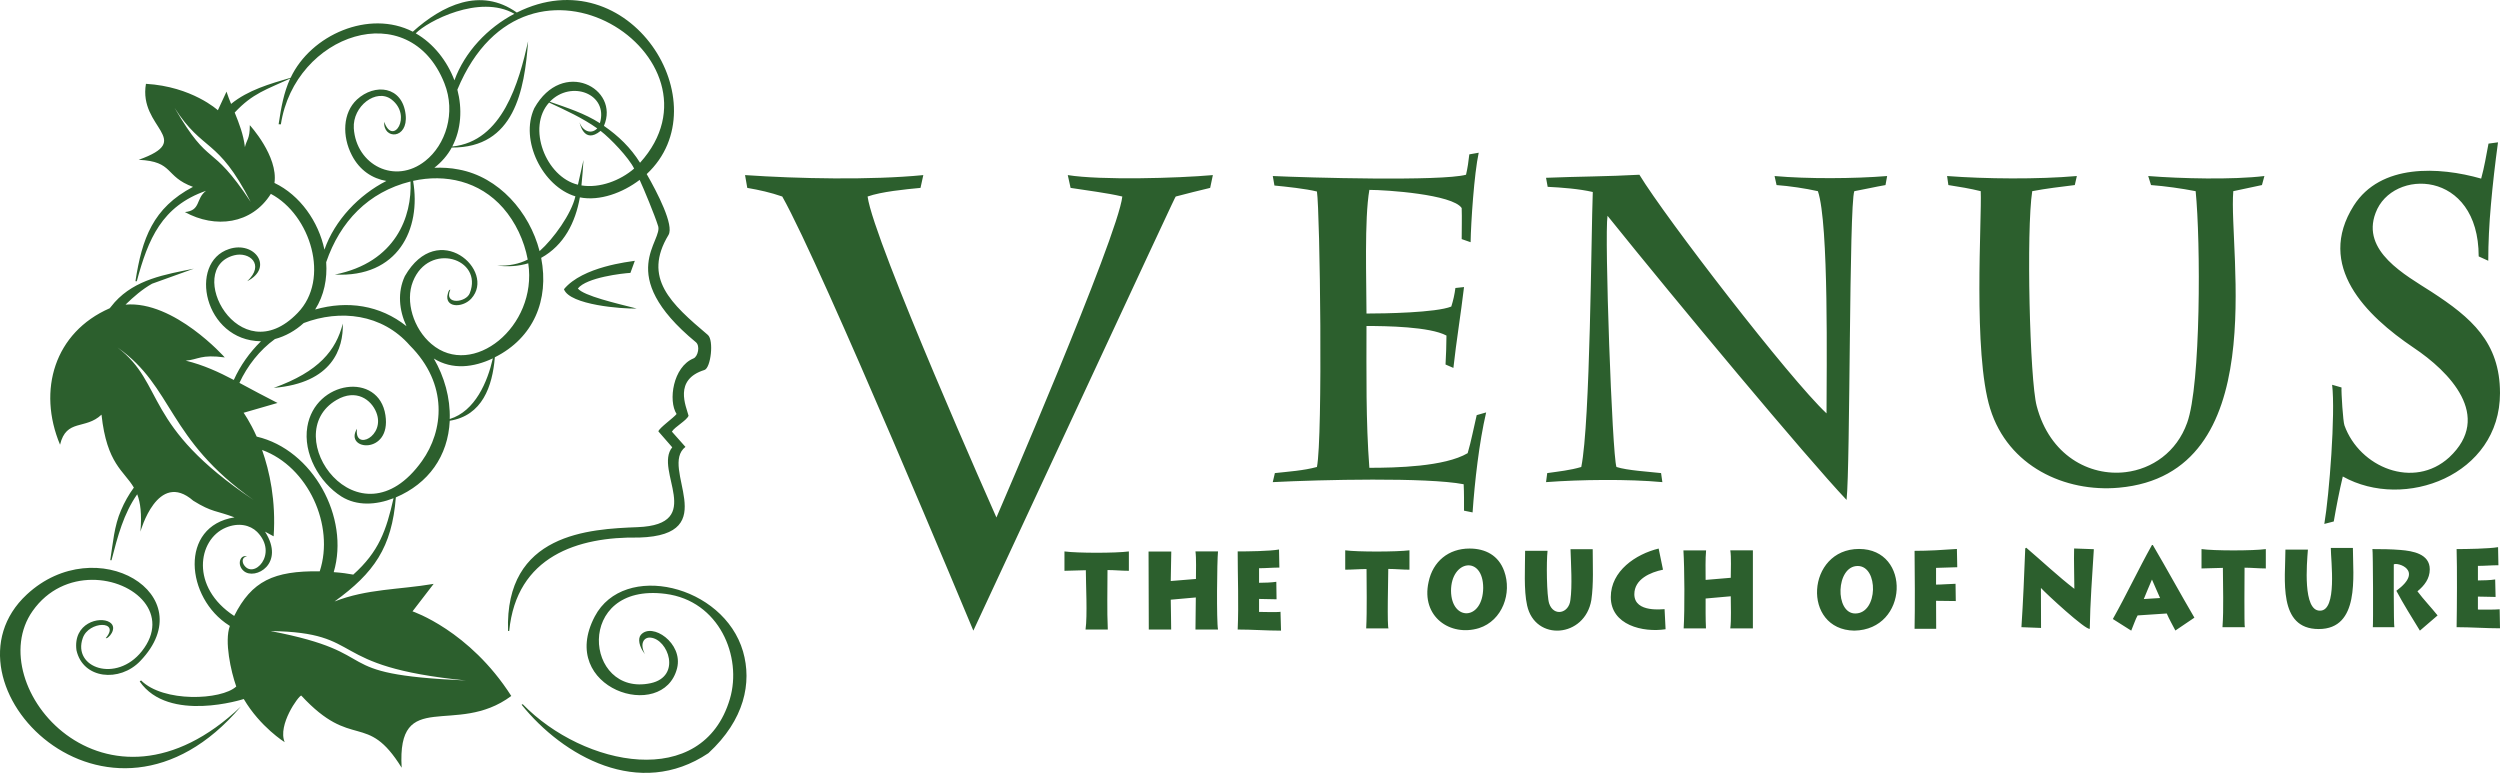
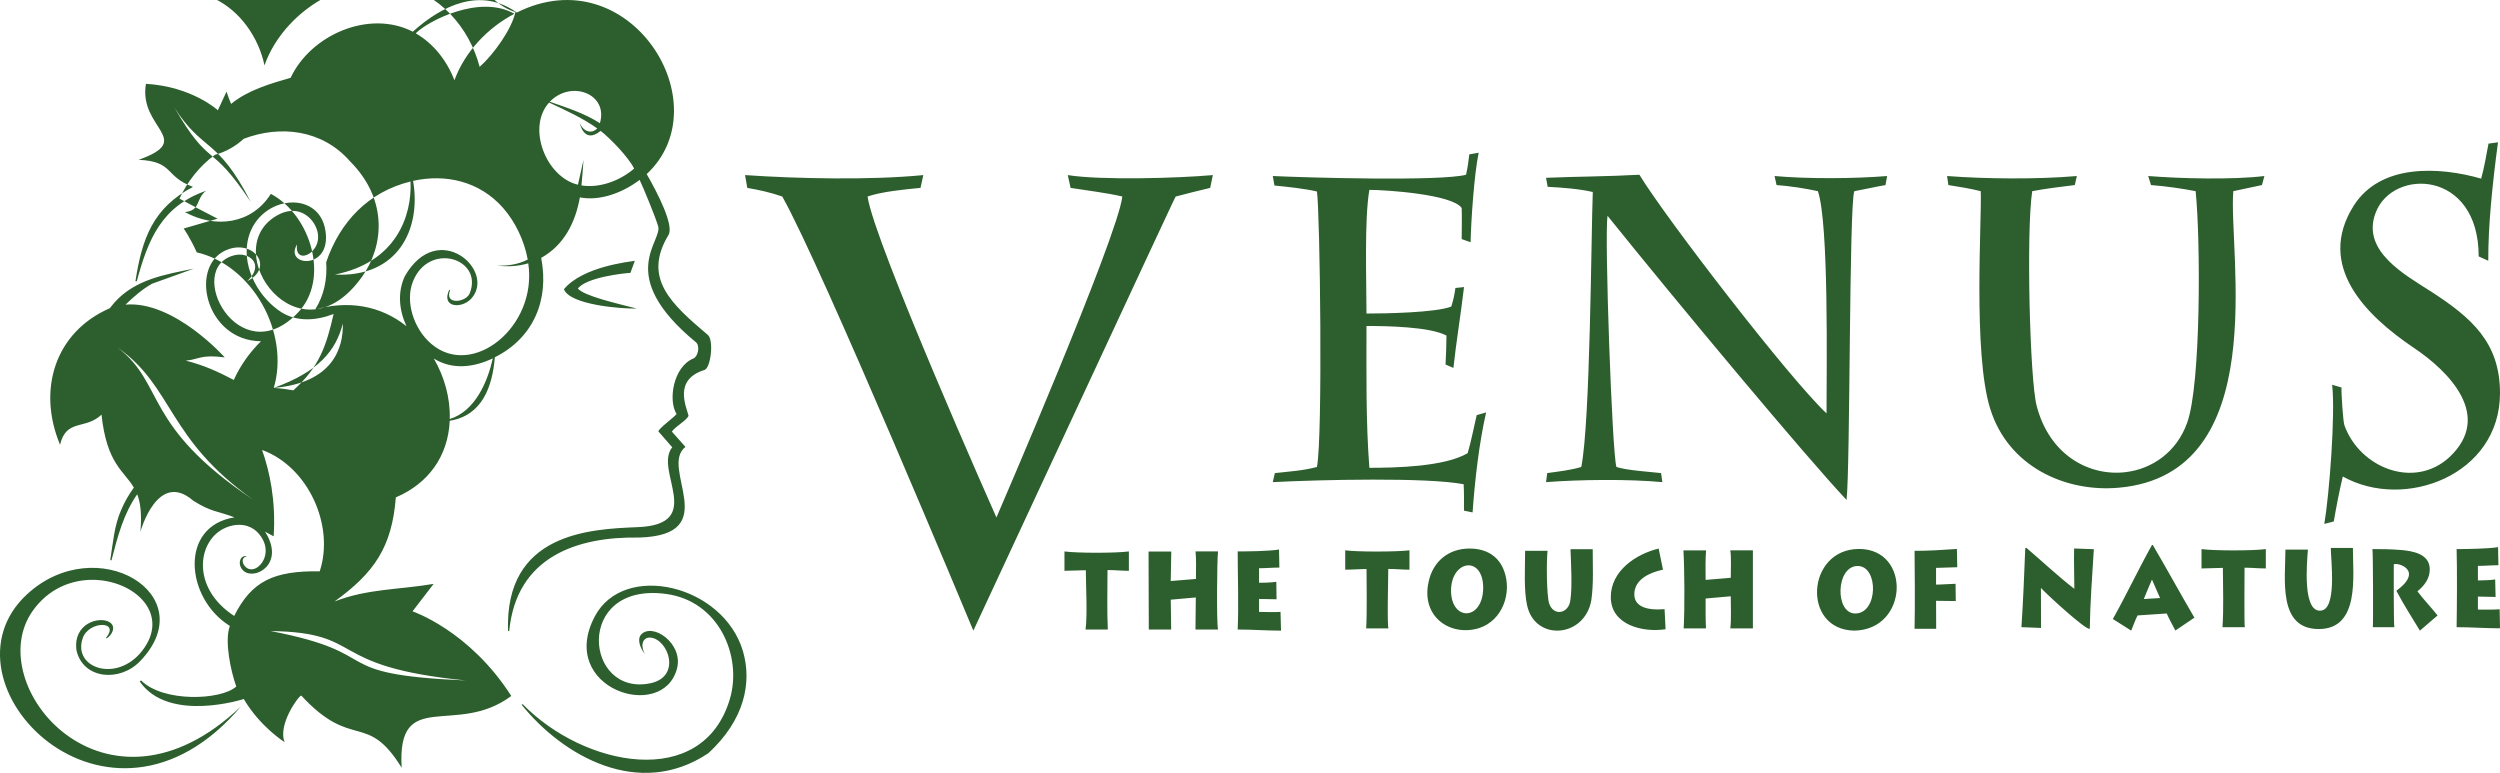
<svg xmlns="http://www.w3.org/2000/svg" xml:space="preserve" width="682.666" height="211.045" style="shape-rendering:geometricPrecision;text-rendering:geometricPrecision;image-rendering:optimizeQuality;fill-rule:evenodd;clip-rule:evenodd" viewBox="0 0 2618.85 809.61">
-   <path d="M2245.72 627.5c2.83-6.7 5.6-13.84 8.55-20.42 2.71 6.58 5.78 12.92 8.49 19.38l-17.04 1.05zM546.41 738.22l1.17-.55c64.03 65.69 188.59 90.67 217.01-5.54 13.1-44.29-11.13-102.84-67.42-110.04-95.96-12.36-85.07 108.51-15.44 93.56 32.42-7.13 18.15-46.2-.37-47.73-7.2-.62-11.44 6.77-5.72 17.35-6.4-8.18-7.57-16.3-4.37-20.18 11.63-13.66 44.54 8.55 38.01 34.88-14.45 57.33-126.1 21.53-86.24-54.19 30.45-57.88 134.96-33.21 155.32 36.66 9.41 32.66 1.66 71.54-36.29 106.54-72.64 48.66-152.42 2.95-195.67-50.75zm58.93-435.99c6.15 7.69 40.48 15.56 61.63 20.97-14.64.49-70.18-3.63-76.21-20.24 19.68-23.81 68.89-28.79 74.24-29.77l-4.61 12.67c-8.06.43-46.01 4.74-55.05 16.36zm-69.75 426.83c-43.92-68.77-103.46-88.64-103.46-88.64 7.38-9.47 14.7-19.07 22.14-28.79-36.54 6.21-69.57 5.04-103.83 18.45 41.34-29.89 60.1-56.59 64.22-109.06 34.14-14.52 54.74-43.18 56.47-80.27 34.14-5.41 44.72-35.98 47.24-66.49 40.47-20.3 57.14-59.97 48.53-104.14 23.99-13.29 35.86-37.09 40.54-63.36 20.85 4.12 44.84-4.8 62.62-18.33 4.12 8.73 16.24 38.2 19.07 47.55 7.07 15.93-46.99 50.93 39.8 122.47 4.68 3.81 2.28 14.95-2.4 16.98-21.59 8.86-26.7 44.41-17.78 58.25-2.71 3.69-18.33 14.7-19.07 18.21l14.52 16.67c-19.62 24.11 35.74 80.83-36.23 83.66-50.5 1.97-139.32 6.33-135.76 108.81l1.23-.12c7.63-78.06 71.6-98.97 136.19-97.8 89.07-2.71 20.48-73.38 48.41-94.97l-14.21-15.99c3.08-5.04 15.38-11.56 17.47-16.61-2.52-10.03-15.93-37.83 16.67-47.98 6.64-2.15 10.03-31.19 3.51-36.72-38.81-32.85-68.46-59.54-41.21-104.69 6.09-10.03-11.69-44.47-22.82-63.79 78.86-73.51-18.21-228.21-136.06-169.22-38.08-27.07-78.18-7.56-108.94 20.05-45.7-23.44-106.84 3.26-128 48.29-21.71 6.33-44.6 12.85-62.37 27.37-1.66-4.12-3.38-8.37-4.8-12.86-2.95 6.52-5.91 12.98-9.04 19.5 0 0-27.07-24.85-75.35-27.68-8.06 46.69 51.92 58.31-7.63 79.59 37.28 1.72 26.82 17.35 56.9 28.36-41.95 22.02-53.33 54.07-60.28 98.79l1.42.12c11.87-44.29 26.27-78.73 72.52-94.79-11.01 8.31-5.17 20.61-22.14 22.27 31.74 17.47 70 12.86 90.05-19.07 41.64 22.02 62.5 89.38 28.05 124.75-61.51 63.79-119.64-46.81-66.43-60.4 15.69-4.06 32.48 9.47 13.66 27.13 28.11-14.39 7.63-42.5-19.01-33.71-43.18 14.09-26.27 96.08 33.4 96.63-11.99 11.75-21.71 25.53-28.48 40.54-15.69-8.24-31.74-15.69-50.38-20.24 13.53-1.11 15.69-6.77 40.91-3.38 0 0-53.02-59.67-103.95-55.3 8.43-8.18 17.47-16.05 27.8-21.9l43.74-15.75c-30.08 6.03-61.14 11.13-82.86 35.12-1.84 2.09-3.5 4.24-5.23 6.33-57.88 25.28-75.9 85.93-52.04 142.95 6.58-27.49 26.51-15.38 43.43-31.49 5.54 51.79 23.56 58.74 33.89 76.4-5.35 7.32-9.9 15.38-13.41 23.68-7.2 16.48-8.49 34.57-11.32 52.35l1.29.12c6.64-25.65 12.67-48.65 26.94-69.14 3.38 8.73 4.92 20.48 3.38 39.12 0 0 17.96-64.96 55.36-32.35 19.74 12.3 24.24 10.21 43.18 17.41-58.19 9.17-51.24 84.52-5.54 113.3l.68.43c-5.91 16.05 1.11 47.67 6.7 63.48-15.56 14.33-76.46 16.92-99.71-6.4l-1.42 1.11c30.26 43.86 109 18.39 109 18.39 17.35 29.4 42.87 45.21 42.87 45.21-7.63-17.96 14.58-48.72 17.35-48.84 53.76 58.13 68.34 16.05 105.18 75.6-5.04-85.07 56.77-31.8 114.84-75.17zm-252.2-68.03c101.74 1.54 55.18 36.97 204.65 51.79-150.33-6.52-79.9-27.8-204.65-51.79zm-20.73-449.46c-34.88-68.15-49.82-51.79-79.84-98.66 38.07 65.38 36.78 33.59 79.84 98.66zm2.95 312.17C148.8 445.56 173.47 402.62 123.09 364c59.11 41.58 51.49 95.53 142.52 159.74zm69.32 74.74c15.81-48.1-12.18-109.61-60.4-127.14 7.87 22.21 14.64 53.08 12.12 90.48-3.26-1.85-6.21-3.38-9.04-4.92 21.59 33.83-10.46 51.06-22.14 41.34-7.94-6.52-3.69-17.96 3.26-15.26-4.8.31-5.35 4.8-3.57 8.18 9.9 16.92 37.15-10.7 14.15-34.02-7.32-7.2-19.5-10.03-32.91-4.37-29.34 12.43-37.21 62.37 8.92 92.45 18.33-36.54 41.34-47.42 89.62-46.75zm-48.16-192.16c47.61-17.1 65.2-39.49 72.34-67.36.68 25.96-10.82 62.25-72.34 67.36zm62.8 193.02c8.06.55 15.13 1.54 20.48 2.58 26.94-24.17 34.57-46.19 42.2-80.03-18.33 7.2-38.38 8.31-54.5-1.72-23.37-14.83-40.48-45.15-35.8-73.2 8.18-48.72 75.04-57.76 81.81-12 6.34 41.89-44.04 37.09-29.77 14.09-3.38 23.99 30.2 7.87 20.18-17.1-5.23-13.22-21.04-25.1-41.64-12.98-62.5 36.42 23.31 156.67 89.5 63.97 22.58-31.62 27.93-80.46-12.73-121.12-29.03-33.15-73.07-37.95-111.15-23.44-8.8 8.06-19.19 13.84-30.2 16.79-15.99 11.56-28.91 28.11-37.15 45.89 13.35 7.13 26.45 14.27 39.92 21.04-11.81 3.38-23.68 6.77-35.55 10.27 0 0 6.52 8.92 13.72 24.97 58.86 13.72 97.62 84.7 80.7 141.97zm-55.36-469.08-2.34-.12c2.64-17.78 5.47-33.28 12.12-47.86-24.42 11.32-39.37 15.38-58.13 35.61 4.68 11.56 9.16 23.01 10.7 36.23 1.72-7.75 5.23-8.43 5.11-23.01 0 0 29.89 32.48 25.84 60.53 26.82 12.85 46.13 40.41 52.35 69.88 10.7-30.76 36.23-57.45 64.89-71.97-14.64-2.52-27.93-11.01-36.11-26.82-10.46-20.05-9.6-44.6 5.23-58.43 18.64-17.16 47.67-14.39 51.06 15.81 2.83 26.14-23.8 26.27-22.45 7.5 9.04 26.08 29.83-6.33 7.63-23.43-15.81-12-40.91 6.89-39.49 30.2 2.52 38.51 43.18 59.42 74.92 34.14 21.22-16.79 32.35-50.19 19.99-81.32-36.66-92.57-156.73-51.85-171.31 43.06zm184.9-36.35c5.23 19.99 4.12 41.46-5.35 59.54 52.78-5.23 69.88-67.6 79.47-110.23-3.81 51.48-14.39 111.76-80.02 111.33-4.43 8.18-10.89 15.5-18.21 21.16 8.49-.25 17.1.12 25.53 1.84 41.95 7.75 74.12 44.47 84.7 85.5 14.52-12.85 33.4-39.06 37.52-57.39-34.32-10.33-58.56-58.74-43.06-92.33 29.53-52.78 89.93-20.85 72.95 18.52 15.26 10.58 27.99 22.82 37.83 38.63 98.54-109-117.86-253.98-191.36-76.58zM435.5 34.92c18.52 10.58 32.79 28.79 40.54 49.21 10.77-29.83 34.88-55.05 62.8-69.69-36.54-20.85-91.16 7.94-103.34 20.48zm-2.77 154.52c8.73 50.68-15.93 101.55-81.93 98.17 64.03-12.73 80.95-61.26 79.23-97.49-44.29 11.01-73.81 42.07-88.33 84.52 1.23 17.41-2.15 34.75-11.56 49.58 33.77-9.6 67.91-4.68 95.65 17.47-7.75-16.67-9.6-35.55-1.66-52.47 34.82-60.53 95.96-5.54 69.57 23.56-8.49 9.29-25.59 9.84-25.16-1.97 0-.74 1.17-7.94 3.14-7.2 0 .25.06.25-.18.25v.19c-6.46 15.62 16.79 12.98 20.61 3.08 14.39-36.42-42.87-54.31-59.54-12.24-8.3 20.73.55 49.52 19.38 65.45 43 36.66 111.34-18.09 101.43-84.51-10.27 3.08-21.28 3.81-32.6 2.4 12.67.43 23.01-1.72 32.05-6.34-3.69-19.93-12.86-39.24-25.71-53.95-24.85-28.36-60.65-35.98-94.36-28.48zm178.51-21.9c-.62 8.92-1.17 17.78-2.15 26.7 19.32 3.08 40.66-5.11 55.18-17.65-5.66-11.56-24.85-31.62-35.12-39.49-17.78 14.64-22.02-8.92-22.02-8.92 2.71 8.3 11.57 13.41 18.52 6.33-15.56-11.01-32.6-18.76-50.44-27.07-23.56 25.96-3.51 78 30.2 86.05l5.84-25.96zM471.12 438.93c26.63-8.18 39.61-38.94 45.15-63.54-19.99 9.47-42.32 12.36-61.82.19 11.01 19.01 17.35 41.21 16.67 63.36zm104.82-332.34c18.21 6.33 36.42 12.12 52.47 22.45 9.23-30.76-30.2-45.7-52.47-22.45zM146.9 692.48c-21.53 22.51-60.04 18.95-66.8-11.32-3.75-28.54 24.36-35.86 34.69-29.4 9.66 5.97-2.21 18.57-4 16.61-.12-.06 0-.18.12-.18h.12v-.06c15.13-18.21-17.96-17.84-24.3.19-11.14 31.31 35.18 47.42 61.82 13.9 15.25-19.25 13.47-37.77 2.52-51.55-22.64-28.42-84.46-36.78-116.93 9.41-54.68 77.63 76.58 234.85 218.18 100.02-139.2 164.23-323.36-25.34-224.21-117.36 72.83-67.54 185.64.06 118.78 69.75zm1991.05-76.58c5.04 5.66 47.42 44.84 51.18 42.75.37-27.25 2.58-56.04 4.25-83.35l-20.67-.74c-.37 13.96.25 28.29.25 42.26-16.55-12.67-34.26-29.34-50.38-43.06l-1.05.68c-1.05 27.25-2.21 55.42-4 82.55l20.54.8s-.12-27.93-.12-41.89zm480.52 22.33c-5.84.56-15.5.31-22.76.31v-13.59c6.21 0 12.3.37 18.52.37l-.43-18.33c-4.61.8-13.04 1.05-18.08 1.05v-15.25c7.13 0 14.33-.68 21.47-.68l-.37-18.95c-9.6 1.66-32.97 2.03-43.43 2.03.62 20.3.37 60.77 0 81.81 15.07 0 30.33 1.17 45.46 1.17 0-1.66-.37-19.93-.37-19.93zm-108.2-19.38c7.26 13.72 16.55 28.48 24.67 41.77l18.52-15.93c-6.77-8.49-14.76-16.79-21.1-25.28 7.26-5.97 12.92-13.22 12.92-23.01 0-16.3-17.96-19.25-30.63-20.3-9.78-.8-19.62-.92-29.46-.92.68 1.29.92 80.27.43 81.81h22.58c-.86-2.34-.62-65.38-.62-65.75 3.2-2.58 32.42 5.78 2.71 27.62zm-92.7-43.12h-23.5c0 30.63-8.24 83.22 34.88 83.22 43.3 0 35.8-55.48 35.8-84.95h-23.13c0 13.35 7.01 65.94-11.38 65.7-18.08.25-13.78-49.03-12.61-63.97h-.06zm-66.25 18.95c7.32 0 14.82.8 22.21.8v-20.3c-13.04 1.85-54.68 1.85-67.36 0v20.3c7.38 0 14.89-.61 22.39-.61 0 18.95.98 43-.43 62.12h23.44c-.8 0-.31-56.96-.31-62.31h.06zm-1190.86 64.77c-.92-20.18-.31-42.13-.31-62.31 7.5 0 15.01.8 22.39.8v-20.3c-13.84 1.85-53.76 1.85-67.48 0v20.3c7.38 0 15.01-.62 22.39-.62 0 13.66 1.78 47.92-.31 62.13h23.44-.12zM1318.91 641v-13.59c6.03 0 12.12.37 18.33.37l-.25-18.33c-4.8.8-13.04 1.05-18.08 1.05v-15.26c6.95 0 14.21-.68 21.28-.68l-.37-18.95c-9.41 1.78-33.34 2.03-43.3 2.03 0 27 1.17 54.81 0 81.81 15.01 0 30.26 1.17 45.4 1.17l-.55-19.93c.92.92-19.87.31-22.45.31zm-92.51-12.8 26.27-2.34c0 11.26-.37 22.45-.37 33.59h23.62c-1.66-8.55-1.05-72.21 0-81.81h-23.62c.98 7.13.49 20.97.49 28.85l-26.39 2.15c0-10.33.56-20.67.56-30.88h-23.81c0 27.13.25 54.44.25 81.69h23.44c.12-.12-.43-28.42-.43-31.25zm560.67 30.08c-.49-10.21-.37-21.1-.37-31.31l26.33-2.34c0 9.47.68 24.97-.49 33.65h23.68v-81.81h-23.68c1.17 7.07.49 20.91.49 28.79l-26.33 2.21c0-9.29-.37-22.08.49-30.88h-23.74c1.17 18.45 1.42 62.13.25 81.69h23.38zm-75.04-35.8c0-15.81 16.79-23.01 30.02-25.71l-4.55-22.14c-23.93 5.84-50.13 23.44-50.13 50.81 0 29.46 33.71 37.34 57.39 33.71l-1.05-21.04c-.25-.37-31.68 4.61-31.68-15.62zm-90.91-45.52h-23.5c0 17.59-1.54 41.21 2.09 57.27 8.37 38.01 60.59 33.96 67.29-5.72 2.46-16.79 1.42-36.04 1.42-53.21h-23.25c.49 15.38 1.97 38.75-.12 53.21-1.54 14.21-17.47 17.59-22.21 3.75-2.71-7.87-3.01-43.92-1.72-55.3zM1520 618.97c0-32.6 33.71-37.46 33.71-3.08-.37 34.45-33.34 35.25-33.71 3.08zm29.34 39c24.54-7.87 34.75-36.78 26.33-59.79-5.9-16.3-19.5-23.56-36.29-23.56-21.96 0-38.38 13.47-42.87 34.94-8.18 36.54 22.82 57.64 52.84 48.41zm-95.09-62c7.32 0 14.83.8 22.21.8v-20.3c-13.29 1.66-54.25 1.78-67.29 0v20.3c7.32 0 14.82-.68 22.33-.68 0 13.96.62 43.92-.37 62.19h23.5c-1.78.86-.37-56.34-.37-62.31zm573.84 33.4 20.67.25-.25-18.08c-6.89.12-13.84.86-20.42.86v-17.53l22.21-.68-.37-19.13c-14.39 1.05-30.02 1.97-44.35 1.97.25 19.5.49 60.83 0 81.63h22.64c0-9.78-.12-19.5-.12-29.28zm-82.06-36.48c21.96 0 21.59 49.76-2.58 49.76-21.59 0-20.42-49.76 2.58-49.76zm1.42-17.84c-55.18 0-60.34 84.64-5.04 85.56 57.02-.92 59.73-85.56 5.04-85.56zm-567.93-85.87c-14.02 3.81-29.59 4.8-44.04 6.4l-2.21 9.47c50.56-2.58 161.47-5.17 199.97 2.21.49 9.04.37 18.64.37 27.68l8.98 1.84c2.21-32.11 6.89-73.38 14.21-104.75l-9.9 2.83c-3.2 13.35-5.54 26.51-9.47 39.86-24.05 14.21-75.23 15.32-102.97 15.32-3.75-49.09-3.01-99.22-3.01-148.55 20.11 0 66.25.61 83.78 10.03 0 10.09-.49 20.36-.98 30.32l8.24 3.57c3.08-28.11 7.81-56.47 11.13-84.7l-9.04.98c-.74 6.27-2.34 13.41-4.31 19.44-15.99 6.46-70.31 7.32-88.82 7.32 0-33.71-2.34-98.78 3.01-129.54 17.71 0 87.16 4.68 96.7 19.01.37 10.77 0 21.84 0 32.54l9.35 3.26c.37-20.85 3.69-71.54 8.49-93.74l-9.84 1.72c-.74 7.01-1.84 14.52-3.44 21.34-25.9 7.01-166.14 3.08-202.43 1.35l1.72 9.96c12.61 1.23 32.6 3.32 44.53 6.27 3.2 20.85 6.27 257.18 0 288.55zm241.74-293.47c14.83.74 32.85 2.09 47.24 5.41-1.72 44.04-2.58 241.31-12.06 288.06-11.5 3.44-23.68 4.68-35.67 6.4l-1.23 9.47c35.92-2.71 86.12-3.32 121.85 0l-1.35-9.47c-12.8-1.48-35.25-2.71-46.75-6.4-4.55-13.47-12.67-242.17-9.35-263.14 72.15 89.81 208.21 253 250.41 297.65 3.94-36.11 2.58-308.72 8.12-323.42 10.95-1.97 21.84-4.55 32.66-6.4l1.72-9.47c-34.51 2.83-83.84 3.08-117.92 0l2.09 9.47c13.35.98 30.14 3.44 43.3 6.4 11.63 33.83 9.04 187.73 9.04 232.76-38.75-36.23-168.54-204.65-196.03-249.98-32.54 1.84-65.26 1.84-97.8 3.2l1.72 9.47zm463.55 232.39c18.7 60.47 78.43 87.84 134.77 82.79 161.59-14.45 114.59-246.72 119.88-310.63 10.03-2.34 19.99-4.06 30.02-6.4l2.58-9.47c-33.09 4.06-87.84 2.71-121.73 0l2.95 9.47c14.64 1.11 32.3 3.57 46.75 6.4 5.29 52.47 5.54 203.05-8.92 242.66-10.95 30.69-36.72 48.35-64.46 51.67-37.89 4.55-79.6-17.53-93.13-69.32-7.32-27.37-11.01-184.53-4.68-225.01 14.76-2.83 29.71-4.55 44.6-6.4l2.15-9.47c-40.48 3.57-95.9 3.08-135.94 0l1.35 9.47c10.95 1.72 23.19 3.69 33.89 6.4 1.35 28.36-8.37 168.97 9.9 227.84zm359.9 118.16c2.71-15.69 5.78-31.68 9.47-47.12 64.53 36.17 164.67-1.35 164.67-87.35 0-53.39-30.33-79.16-71.66-106.04-27.62-17.78-73.88-42.56-58.68-82.67 17.35-47.12 108.01-45.76 108.01 45.52l10.03 4.55c0-18.57.98-38.44 2.83-59.17 1.85-20.85 4.31-42.44 7.38-64.89l-9.96 1.35c-2.34 12.12-4.37 24.79-7.69 36.66-44.29-12.61-105.31-15.81-133.42 28.23-40.1 63.3 12.92 115.33 62.62 148.86 37.28 24.91 83.66 71.78 37.28 114.96-37.15 33.83-93.87 10.52-109.68-33.52-1.48-3.69-3.44-34.57-3.08-39.74l-9.84-2.83c3.57 30.2-2.95 114.96-8.18 145.78 2.95-.74 9.9-2.58 9.9-2.58zM782.8 196.82c12.73 2.21 24.42 4.8 36.66 9.04 41.64 73.75 200.16 454.75 200.16 454.75 205.88-442.45 211.41-454.38 212.03-454.75 12.12-3.14 23.93-6.21 36.04-9.04l2.83-13.41c-37.4 3.32-117.42 5.54-151.99 0l2.95 13.41c17.53 2.83 37.15 5.04 54.19 9.04-4.55 41.89-131.88 336.22-131.88 336.22S915.05 252.61 908.84 205.86c14.45-5.11 39.73-7.56 55.42-9.04l2.95-13.41c-54.87 5.41-131.26 3.81-186.75 0l2.34 13.41zm1449.75 463.79c1.78-4 4.68-12.67 6.7-15.93l30.51-2.03c2.46 5.78 6.09 12.12 9.04 17.84l19.93-13.47c-14.76-25.16-28.73-50.87-43.55-76.09h-.92c-14.21 25.46-26.76 52.22-40.97 77.5l19.25 12.18z" style="fill:#2c5f2d" />
+   <path d="M2245.72 627.5c2.83-6.7 5.6-13.84 8.55-20.42 2.71 6.58 5.78 12.92 8.49 19.38l-17.04 1.05zM546.41 738.22l1.17-.55c64.03 65.69 188.59 90.67 217.01-5.54 13.1-44.29-11.13-102.84-67.42-110.04-95.96-12.36-85.07 108.51-15.44 93.56 32.42-7.13 18.15-46.2-.37-47.73-7.2-.62-11.44 6.77-5.72 17.35-6.4-8.18-7.57-16.3-4.37-20.18 11.63-13.66 44.54 8.55 38.01 34.88-14.45 57.33-126.1 21.53-86.24-54.19 30.45-57.88 134.96-33.21 155.32 36.66 9.41 32.66 1.66 71.54-36.29 106.54-72.64 48.66-152.42 2.95-195.67-50.75zm58.93-435.99c6.15 7.69 40.48 15.56 61.63 20.97-14.64.49-70.18-3.63-76.21-20.24 19.68-23.81 68.89-28.79 74.24-29.77l-4.61 12.67c-8.06.43-46.01 4.74-55.05 16.36zm-69.75 426.83c-43.92-68.77-103.46-88.64-103.46-88.64 7.38-9.47 14.7-19.07 22.14-28.79-36.54 6.21-69.57 5.04-103.83 18.45 41.34-29.89 60.1-56.59 64.22-109.06 34.14-14.52 54.74-43.18 56.47-80.27 34.14-5.41 44.72-35.98 47.24-66.49 40.47-20.3 57.14-59.97 48.53-104.14 23.99-13.29 35.86-37.09 40.54-63.36 20.85 4.12 44.84-4.8 62.62-18.33 4.12 8.73 16.24 38.2 19.07 47.55 7.07 15.93-46.99 50.93 39.8 122.47 4.68 3.81 2.28 14.95-2.4 16.98-21.59 8.86-26.7 44.41-17.78 58.25-2.71 3.69-18.33 14.7-19.07 18.21l14.52 16.67c-19.62 24.11 35.74 80.83-36.23 83.66-50.5 1.97-139.32 6.33-135.76 108.81l1.23-.12c7.63-78.06 71.6-98.97 136.19-97.8 89.07-2.71 20.48-73.38 48.41-94.97l-14.21-15.99c3.08-5.04 15.38-11.56 17.47-16.61-2.52-10.03-15.93-37.83 16.67-47.98 6.64-2.15 10.03-31.19 3.51-36.72-38.81-32.85-68.46-59.54-41.21-104.69 6.09-10.03-11.69-44.47-22.82-63.79 78.86-73.51-18.21-228.21-136.06-169.22-38.08-27.07-78.18-7.56-108.94 20.05-45.7-23.44-106.84 3.26-128 48.29-21.71 6.33-44.6 12.85-62.37 27.37-1.66-4.12-3.38-8.37-4.8-12.86-2.95 6.52-5.91 12.98-9.04 19.5 0 0-27.07-24.85-75.35-27.68-8.06 46.69 51.92 58.31-7.63 79.59 37.28 1.72 26.82 17.35 56.9 28.36-41.95 22.02-53.33 54.07-60.28 98.79l1.42.12c11.87-44.29 26.27-78.73 72.52-94.79-11.01 8.31-5.17 20.61-22.14 22.27 31.74 17.47 70 12.86 90.05-19.07 41.64 22.02 62.5 89.38 28.05 124.75-61.51 63.79-119.64-46.81-66.43-60.4 15.69-4.06 32.48 9.47 13.66 27.13 28.11-14.39 7.63-42.5-19.01-33.71-43.18 14.09-26.27 96.08 33.4 96.63-11.99 11.75-21.71 25.53-28.48 40.54-15.69-8.24-31.74-15.69-50.38-20.24 13.53-1.11 15.69-6.77 40.91-3.38 0 0-53.02-59.67-103.95-55.3 8.43-8.18 17.47-16.05 27.8-21.9l43.74-15.75c-30.08 6.03-61.14 11.13-82.86 35.12-1.84 2.09-3.5 4.24-5.23 6.33-57.88 25.28-75.9 85.93-52.04 142.95 6.58-27.49 26.51-15.38 43.43-31.49 5.54 51.79 23.56 58.74 33.89 76.4-5.35 7.32-9.9 15.38-13.41 23.68-7.2 16.48-8.49 34.57-11.32 52.35l1.29.12c6.64-25.65 12.67-48.65 26.94-69.14 3.38 8.73 4.92 20.48 3.38 39.12 0 0 17.96-64.96 55.36-32.35 19.74 12.3 24.24 10.21 43.18 17.41-58.19 9.17-51.24 84.52-5.54 113.3l.68.43c-5.91 16.05 1.11 47.67 6.7 63.48-15.56 14.33-76.46 16.92-99.71-6.4l-1.42 1.11c30.26 43.86 109 18.39 109 18.39 17.35 29.4 42.87 45.21 42.87 45.21-7.63-17.96 14.58-48.72 17.35-48.84 53.76 58.13 68.34 16.05 105.18 75.6-5.04-85.07 56.77-31.8 114.84-75.17zm-252.2-68.03c101.74 1.54 55.18 36.97 204.65 51.79-150.33-6.52-79.9-27.8-204.65-51.79zm-20.73-449.46c-34.88-68.15-49.82-51.79-79.84-98.66 38.07 65.38 36.78 33.59 79.84 98.66zm2.95 312.17C148.8 445.56 173.47 402.62 123.09 364c59.11 41.58 51.49 95.53 142.52 159.74zm69.32 74.74c15.81-48.1-12.18-109.61-60.4-127.14 7.87 22.21 14.64 53.08 12.12 90.48-3.26-1.85-6.21-3.38-9.04-4.92 21.59 33.83-10.46 51.06-22.14 41.34-7.94-6.52-3.69-17.96 3.26-15.26-4.8.31-5.35 4.8-3.57 8.18 9.9 16.92 37.15-10.7 14.15-34.02-7.32-7.2-19.5-10.03-32.91-4.37-29.34 12.43-37.21 62.37 8.92 92.45 18.33-36.54 41.34-47.42 89.62-46.75zm-48.16-192.16c47.61-17.1 65.2-39.49 72.34-67.36.68 25.96-10.82 62.25-72.34 67.36zc8.06.55 15.13 1.54 20.48 2.58 26.94-24.17 34.57-46.19 42.2-80.03-18.33 7.2-38.38 8.31-54.5-1.72-23.37-14.83-40.48-45.15-35.8-73.2 8.18-48.72 75.04-57.76 81.81-12 6.34 41.89-44.04 37.09-29.77 14.09-3.38 23.99 30.2 7.87 20.18-17.1-5.23-13.22-21.04-25.1-41.64-12.98-62.5 36.42 23.31 156.67 89.5 63.97 22.58-31.62 27.93-80.46-12.73-121.12-29.03-33.15-73.07-37.95-111.15-23.44-8.8 8.06-19.19 13.84-30.2 16.79-15.99 11.56-28.91 28.11-37.15 45.89 13.35 7.13 26.45 14.27 39.92 21.04-11.81 3.38-23.68 6.77-35.55 10.27 0 0 6.52 8.92 13.72 24.97 58.86 13.72 97.62 84.7 80.7 141.97zm-55.36-469.08-2.34-.12c2.64-17.78 5.47-33.28 12.12-47.86-24.42 11.32-39.37 15.38-58.13 35.61 4.68 11.56 9.16 23.01 10.7 36.23 1.72-7.75 5.23-8.43 5.11-23.01 0 0 29.89 32.48 25.84 60.53 26.82 12.85 46.13 40.41 52.35 69.88 10.7-30.76 36.23-57.45 64.89-71.97-14.64-2.52-27.93-11.01-36.11-26.82-10.46-20.05-9.6-44.6 5.23-58.43 18.64-17.16 47.67-14.39 51.06 15.81 2.83 26.14-23.8 26.27-22.45 7.5 9.04 26.08 29.83-6.33 7.63-23.43-15.81-12-40.91 6.89-39.49 30.2 2.52 38.51 43.18 59.42 74.92 34.14 21.22-16.79 32.35-50.19 19.99-81.32-36.66-92.57-156.73-51.85-171.31 43.06zm184.9-36.35c5.23 19.99 4.12 41.46-5.35 59.54 52.78-5.23 69.88-67.6 79.47-110.23-3.81 51.48-14.39 111.76-80.02 111.33-4.43 8.18-10.89 15.5-18.21 21.16 8.49-.25 17.1.12 25.53 1.84 41.95 7.75 74.12 44.47 84.7 85.5 14.52-12.85 33.4-39.06 37.52-57.39-34.32-10.33-58.56-58.74-43.06-92.33 29.53-52.78 89.93-20.85 72.95 18.52 15.26 10.58 27.99 22.82 37.83 38.63 98.54-109-117.86-253.98-191.36-76.58zM435.5 34.92c18.52 10.58 32.79 28.79 40.54 49.21 10.77-29.83 34.88-55.05 62.8-69.69-36.54-20.85-91.16 7.94-103.34 20.48zm-2.77 154.52c8.73 50.68-15.93 101.55-81.93 98.17 64.03-12.73 80.95-61.26 79.23-97.49-44.29 11.01-73.81 42.07-88.33 84.52 1.23 17.41-2.15 34.75-11.56 49.58 33.77-9.6 67.91-4.68 95.65 17.47-7.75-16.67-9.6-35.55-1.66-52.47 34.82-60.53 95.96-5.54 69.57 23.56-8.49 9.29-25.59 9.84-25.16-1.97 0-.74 1.17-7.94 3.14-7.2 0 .25.06.25-.18.25v.19c-6.46 15.62 16.79 12.98 20.61 3.08 14.39-36.42-42.87-54.31-59.54-12.24-8.3 20.73.55 49.52 19.38 65.45 43 36.66 111.34-18.09 101.43-84.51-10.27 3.08-21.28 3.81-32.6 2.4 12.67.43 23.01-1.72 32.05-6.34-3.69-19.93-12.86-39.24-25.71-53.95-24.85-28.36-60.65-35.98-94.36-28.48zm178.51-21.9c-.62 8.92-1.17 17.78-2.15 26.7 19.32 3.08 40.66-5.11 55.18-17.65-5.66-11.56-24.85-31.62-35.12-39.49-17.78 14.64-22.02-8.92-22.02-8.92 2.71 8.3 11.57 13.41 18.52 6.33-15.56-11.01-32.6-18.76-50.44-27.07-23.56 25.96-3.51 78 30.2 86.05l5.84-25.96zM471.12 438.93c26.63-8.18 39.61-38.94 45.15-63.54-19.99 9.47-42.32 12.36-61.82.19 11.01 19.01 17.35 41.21 16.67 63.36zm104.82-332.34c18.21 6.33 36.42 12.12 52.47 22.45 9.23-30.76-30.2-45.7-52.47-22.45zM146.9 692.48c-21.53 22.51-60.04 18.95-66.8-11.32-3.75-28.54 24.36-35.86 34.69-29.4 9.66 5.97-2.21 18.57-4 16.61-.12-.06 0-.18.12-.18h.12v-.06c15.13-18.21-17.96-17.84-24.3.19-11.14 31.31 35.18 47.42 61.82 13.9 15.25-19.25 13.47-37.77 2.52-51.55-22.64-28.42-84.46-36.78-116.93 9.41-54.68 77.63 76.58 234.85 218.18 100.02-139.2 164.23-323.36-25.34-224.21-117.36 72.83-67.54 185.64.06 118.78 69.75zm1991.05-76.58c5.04 5.66 47.42 44.84 51.18 42.75.37-27.25 2.58-56.04 4.25-83.35l-20.67-.74c-.37 13.96.25 28.29.25 42.26-16.55-12.67-34.26-29.34-50.38-43.06l-1.05.68c-1.05 27.25-2.21 55.42-4 82.55l20.54.8s-.12-27.93-.12-41.89zm480.52 22.33c-5.84.56-15.5.31-22.76.31v-13.59c6.21 0 12.3.37 18.52.37l-.43-18.33c-4.61.8-13.04 1.05-18.08 1.05v-15.25c7.13 0 14.33-.68 21.47-.68l-.37-18.95c-9.6 1.66-32.97 2.03-43.43 2.03.62 20.3.37 60.77 0 81.81 15.07 0 30.33 1.17 45.46 1.17 0-1.66-.37-19.93-.37-19.93zm-108.2-19.38c7.26 13.72 16.55 28.48 24.67 41.77l18.52-15.93c-6.77-8.49-14.76-16.79-21.1-25.28 7.26-5.97 12.92-13.22 12.92-23.01 0-16.3-17.96-19.25-30.63-20.3-9.78-.8-19.62-.92-29.46-.92.68 1.29.92 80.27.43 81.81h22.58c-.86-2.34-.62-65.38-.62-65.75 3.2-2.58 32.42 5.78 2.71 27.62zm-92.7-43.12h-23.5c0 30.63-8.24 83.22 34.88 83.22 43.3 0 35.8-55.48 35.8-84.95h-23.13c0 13.35 7.01 65.94-11.38 65.7-18.08.25-13.78-49.03-12.61-63.97h-.06zm-66.25 18.95c7.32 0 14.82.8 22.21.8v-20.3c-13.04 1.85-54.68 1.85-67.36 0v20.3c7.38 0 14.89-.61 22.39-.61 0 18.95.98 43-.43 62.12h23.44c-.8 0-.31-56.96-.31-62.31h.06zm-1190.86 64.77c-.92-20.18-.31-42.13-.31-62.31 7.5 0 15.01.8 22.39.8v-20.3c-13.84 1.85-53.76 1.85-67.48 0v20.3c7.38 0 15.01-.62 22.39-.62 0 13.66 1.78 47.92-.31 62.13h23.44-.12zM1318.91 641v-13.59c6.03 0 12.12.37 18.33.37l-.25-18.33c-4.8.8-13.04 1.05-18.08 1.05v-15.26c6.95 0 14.21-.68 21.28-.68l-.37-18.95c-9.41 1.78-33.34 2.03-43.3 2.03 0 27 1.17 54.81 0 81.81 15.01 0 30.26 1.17 45.4 1.17l-.55-19.93c.92.92-19.87.31-22.45.31zm-92.51-12.8 26.27-2.34c0 11.26-.37 22.45-.37 33.59h23.62c-1.66-8.55-1.05-72.21 0-81.81h-23.62c.98 7.13.49 20.97.49 28.85l-26.39 2.15c0-10.33.56-20.67.56-30.88h-23.81c0 27.13.25 54.44.25 81.69h23.44c.12-.12-.43-28.42-.43-31.25zm560.67 30.08c-.49-10.21-.37-21.1-.37-31.31l26.33-2.34c0 9.47.68 24.97-.49 33.65h23.68v-81.81h-23.68c1.17 7.07.49 20.91.49 28.79l-26.33 2.21c0-9.29-.37-22.08.49-30.88h-23.74c1.17 18.45 1.42 62.13.25 81.69h23.38zm-75.04-35.8c0-15.81 16.79-23.01 30.02-25.71l-4.55-22.14c-23.93 5.84-50.13 23.44-50.13 50.81 0 29.46 33.71 37.34 57.39 33.71l-1.05-21.04c-.25-.37-31.68 4.61-31.68-15.62zm-90.91-45.52h-23.5c0 17.59-1.54 41.21 2.09 57.27 8.37 38.01 60.59 33.96 67.29-5.72 2.46-16.79 1.42-36.04 1.42-53.21h-23.25c.49 15.38 1.97 38.75-.12 53.21-1.54 14.21-17.47 17.59-22.21 3.75-2.71-7.87-3.01-43.92-1.72-55.3zM1520 618.97c0-32.6 33.71-37.46 33.71-3.08-.37 34.45-33.34 35.25-33.71 3.08zm29.34 39c24.54-7.87 34.75-36.78 26.33-59.79-5.9-16.3-19.5-23.56-36.29-23.56-21.96 0-38.38 13.47-42.87 34.94-8.18 36.54 22.82 57.64 52.84 48.41zm-95.09-62c7.32 0 14.83.8 22.21.8v-20.3c-13.29 1.66-54.25 1.78-67.29 0v20.3c7.32 0 14.82-.68 22.33-.68 0 13.96.62 43.92-.37 62.19h23.5c-1.78.86-.37-56.34-.37-62.31zm573.84 33.4 20.67.25-.25-18.08c-6.89.12-13.84.86-20.42.86v-17.53l22.21-.68-.37-19.13c-14.39 1.05-30.02 1.97-44.35 1.97.25 19.5.49 60.83 0 81.63h22.64c0-9.78-.12-19.5-.12-29.28zm-82.06-36.48c21.96 0 21.59 49.76-2.58 49.76-21.59 0-20.42-49.76 2.58-49.76zm1.42-17.84c-55.18 0-60.34 84.64-5.04 85.56 57.02-.92 59.73-85.56 5.04-85.56zm-567.93-85.87c-14.02 3.81-29.59 4.8-44.04 6.4l-2.21 9.47c50.56-2.58 161.47-5.17 199.97 2.21.49 9.04.37 18.64.37 27.68l8.98 1.84c2.21-32.11 6.89-73.38 14.21-104.75l-9.9 2.83c-3.2 13.35-5.54 26.51-9.47 39.86-24.05 14.21-75.23 15.32-102.97 15.32-3.75-49.09-3.01-99.22-3.01-148.55 20.11 0 66.25.61 83.78 10.03 0 10.09-.49 20.36-.98 30.32l8.24 3.57c3.08-28.11 7.81-56.47 11.13-84.7l-9.04.98c-.74 6.27-2.34 13.41-4.31 19.44-15.99 6.46-70.31 7.32-88.82 7.32 0-33.71-2.34-98.78 3.01-129.54 17.71 0 87.16 4.68 96.7 19.01.37 10.77 0 21.84 0 32.54l9.35 3.26c.37-20.85 3.69-71.54 8.49-93.74l-9.84 1.72c-.74 7.01-1.84 14.52-3.44 21.34-25.9 7.01-166.14 3.08-202.43 1.35l1.72 9.96c12.61 1.23 32.6 3.32 44.53 6.27 3.2 20.85 6.27 257.18 0 288.55zm241.74-293.47c14.83.74 32.85 2.09 47.24 5.41-1.72 44.04-2.58 241.31-12.06 288.06-11.5 3.44-23.68 4.68-35.67 6.4l-1.23 9.47c35.92-2.71 86.12-3.32 121.85 0l-1.35-9.47c-12.8-1.48-35.25-2.71-46.75-6.4-4.55-13.47-12.67-242.17-9.35-263.14 72.15 89.81 208.21 253 250.41 297.65 3.94-36.11 2.58-308.72 8.12-323.42 10.95-1.97 21.84-4.55 32.66-6.4l1.72-9.47c-34.51 2.83-83.84 3.08-117.92 0l2.09 9.47c13.35.98 30.14 3.44 43.3 6.4 11.63 33.83 9.04 187.73 9.04 232.76-38.75-36.23-168.54-204.65-196.03-249.98-32.54 1.84-65.26 1.84-97.8 3.2l1.72 9.47zm463.55 232.39c18.7 60.47 78.43 87.84 134.77 82.79 161.59-14.45 114.59-246.72 119.88-310.63 10.03-2.34 19.99-4.06 30.02-6.4l2.58-9.47c-33.09 4.06-87.84 2.71-121.73 0l2.95 9.47c14.64 1.11 32.3 3.57 46.75 6.4 5.29 52.47 5.54 203.05-8.92 242.66-10.95 30.69-36.72 48.35-64.46 51.67-37.89 4.55-79.6-17.53-93.13-69.32-7.32-27.37-11.01-184.53-4.68-225.01 14.76-2.83 29.71-4.55 44.6-6.4l2.15-9.47c-40.48 3.57-95.9 3.08-135.94 0l1.35 9.47c10.95 1.72 23.19 3.69 33.89 6.4 1.35 28.36-8.37 168.97 9.9 227.84zm359.9 118.16c2.71-15.69 5.78-31.68 9.47-47.12 64.53 36.17 164.67-1.35 164.67-87.35 0-53.39-30.33-79.16-71.66-106.04-27.62-17.78-73.88-42.56-58.68-82.67 17.35-47.12 108.01-45.76 108.01 45.52l10.03 4.55c0-18.57.98-38.44 2.83-59.17 1.85-20.85 4.31-42.44 7.38-64.89l-9.96 1.35c-2.34 12.12-4.37 24.79-7.69 36.66-44.29-12.61-105.31-15.81-133.42 28.23-40.1 63.3 12.92 115.33 62.62 148.86 37.28 24.91 83.66 71.78 37.28 114.96-37.15 33.83-93.87 10.52-109.68-33.52-1.48-3.69-3.44-34.57-3.08-39.74l-9.84-2.83c3.57 30.2-2.95 114.96-8.18 145.78 2.95-.74 9.9-2.58 9.9-2.58zM782.8 196.82c12.73 2.21 24.42 4.8 36.66 9.04 41.64 73.75 200.16 454.75 200.16 454.75 205.88-442.45 211.41-454.38 212.03-454.75 12.12-3.14 23.93-6.21 36.04-9.04l2.83-13.41c-37.4 3.32-117.42 5.54-151.99 0l2.95 13.41c17.53 2.83 37.15 5.04 54.19 9.04-4.55 41.89-131.88 336.22-131.88 336.22S915.05 252.61 908.84 205.86c14.45-5.11 39.73-7.56 55.42-9.04l2.95-13.41c-54.87 5.41-131.26 3.81-186.75 0l2.34 13.41zm1449.75 463.79c1.78-4 4.68-12.67 6.7-15.93l30.51-2.03c2.46 5.78 6.09 12.12 9.04 17.84l19.93-13.47c-14.76-25.16-28.73-50.87-43.55-76.09h-.92c-14.21 25.46-26.76 52.22-40.97 77.5l19.25 12.18z" style="fill:#2c5f2d" />
</svg>